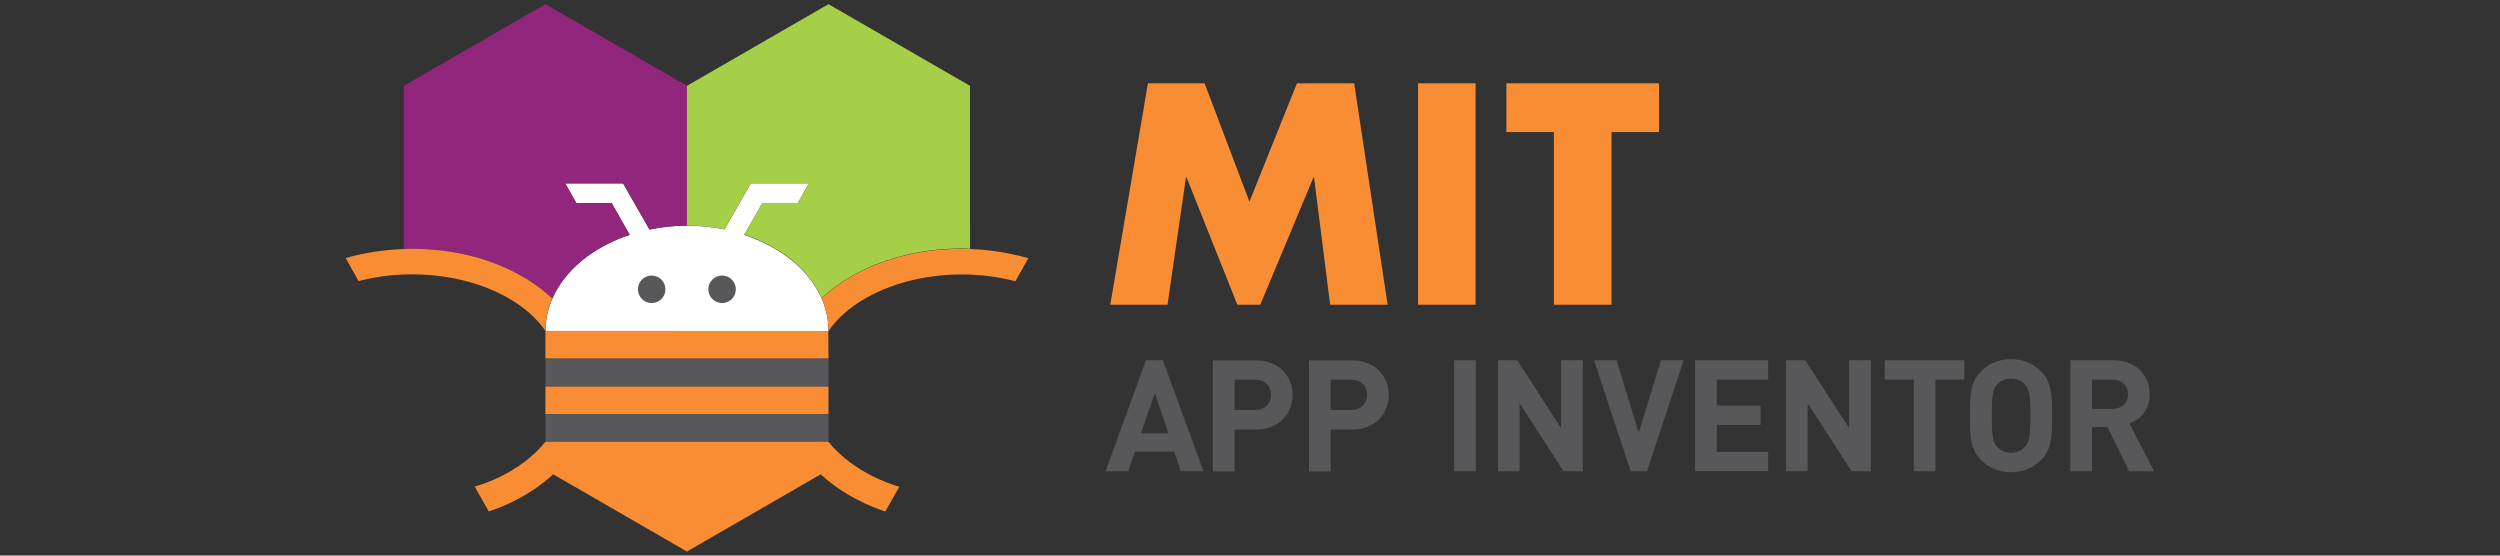
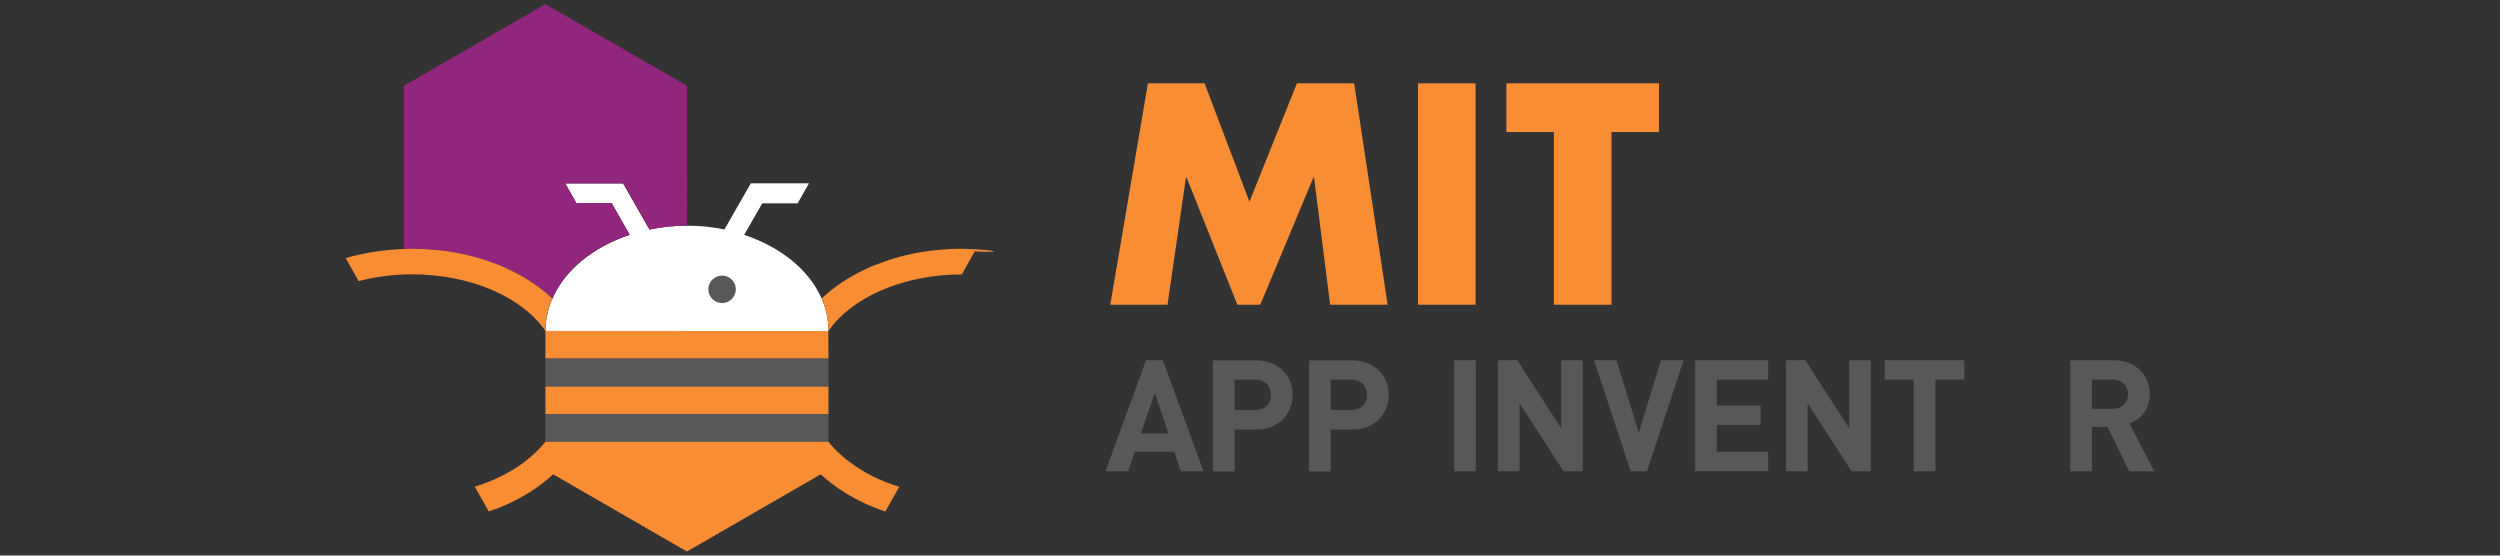
<svg xmlns="http://www.w3.org/2000/svg" version="1.1" id="Layer_1" x="0px" y="0px" viewBox="0 0 180 40" style="enable-background:new 0 0 180 40;" xml:space="preserve">
  <rect x="0" y="0" width="180" height="40" fill="#333333" stroke="none" />
  <style type="text/css">
	.st0{fill:#F88D34;}
	.st1{fill:#58585A;}
	.st2{fill:#FFFFFF;}
	.st3{fill:#92267C;}
	.st4{fill:#A5CF47;}
	.st5{fill:none;}
</style>
  <g>
    <g>
      <path class="st0" d="M82.65,6h4.08l3.23,8.52L93.38,6h4.12l2.41,15.94h-4.14l-1.16-9.17h-0.04l-3.83,9.17h-1.65l-3.66-9.17h-0.04    l-1.33,9.17h-4.12L82.65,6z" />
      <path class="st0" d="M106.24,21.94h-4.14V6h4.14V21.94z" />
      <path class="st0" d="M116.02,21.94h-4.14V9.51h-3.42V6h10.99v3.51h-3.42V21.94z" />
    </g>
    <g>
      <path class="st1" d="M85.02,33.93l-0.47-1.41h-2.84l-0.48,1.41H79.6l2.91-7.99h1.22l2.92,7.99H85.02z M83.15,28.3l-1.01,2.91h1.99    L83.15,28.3z" />
      <path class="st1" d="M90.43,30.93h-1.54v3.01h-1.56v-7.99h3.1c1.65,0,2.64,1.13,2.64,2.49C93.06,29.79,92.08,30.93,90.43,30.93z     M90.35,27.33h-1.46v2.19h1.46c0.71,0,1.16-0.44,1.16-1.09S91.06,27.33,90.35,27.33z" />
      <path class="st1" d="M97.35,30.93h-1.54v3.01h-1.56v-7.99h3.1c1.65,0,2.64,1.13,2.64,2.49C99.98,29.79,99,30.93,97.35,30.93z     M97.27,27.33h-1.46v2.19h1.46c0.71,0,1.16-0.44,1.16-1.09S97.98,27.33,97.27,27.33z" />
      <path class="st1" d="M104.7,33.93v-7.99h1.56v7.99H104.7z" />
      <path class="st1" d="M112.57,33.93l-3.16-4.9v4.9h-1.56v-7.99h1.39l3.16,4.89v-4.89h1.56v7.99H112.57z" />
      <path class="st1" d="M118.58,33.93h-1.17l-2.64-7.99h1.62l1.6,5.21l1.6-5.21h1.63L118.58,33.93z" />
      <path class="st1" d="M122.05,33.93v-7.99h5.26v1.39h-3.7v1.87h3.15v1.39h-3.15v1.94h3.7v1.39H122.05z" />
      <path class="st1" d="M133.31,33.93l-3.16-4.9v4.9h-1.56v-7.99h1.39l3.16,4.89v-4.89h1.56v7.99H133.31z" />
      <path class="st1" d="M139.35,27.33v6.6h-1.56v-6.6h-2.09v-1.39h5.73v1.39H139.35z" />
-       <path class="st1" d="M146.95,33.12c-0.56,0.56-1.25,0.88-2.15,0.88s-1.6-0.31-2.17-0.88c-0.81-0.81-0.79-1.81-0.79-3.19    c0-1.38-0.02-2.38,0.79-3.19c0.56-0.56,1.26-0.88,2.17-0.88s1.59,0.31,2.15,0.88c0.81,0.81,0.8,1.81,0.8,3.19    C147.75,31.32,147.76,32.32,146.95,33.12z M145.8,27.69c-0.22-0.26-0.57-0.43-1-0.43s-0.79,0.17-1.01,0.43    c-0.3,0.34-0.38,0.71-0.38,2.24c0,1.54,0.08,1.91,0.38,2.24c0.22,0.26,0.58,0.43,1.01,0.43s0.77-0.17,1-0.43    c0.3-0.34,0.39-0.71,0.39-2.24C146.19,28.4,146.1,28.03,145.8,27.69z" />
      <path class="st1" d="M153.3,33.93l-1.56-3.19h-1.12v3.19h-1.56v-7.99h3.13c1.63,0,2.59,1.11,2.59,2.45c0,1.12-0.68,1.82-1.46,2.1    l1.78,3.44H153.3z M152.09,27.33h-1.47v2.11h1.47c0.68,0,1.13-0.44,1.13-1.05C153.22,27.77,152.77,27.33,152.09,27.33z" />
    </g>
  </g>
  <g>
    <g>
      <path class="st2" d="M57.44,14.62l0.8-1.41V13.2h-4.18l-1.9,3.32c-0.86-0.18-1.76-0.27-2.7-0.27c0,0,0,0,0,0    c-0.93,0-1.84,0.1-2.7,0.28l-1.9-3.32h-4.17l0.81,1.42h2.54l1.3,2.28l0,0c-2.64,0.88-4.68,2.54-5.57,4.6    c-0.32,0.73-0.49,1.51-0.49,2.33l20.37,0c0-0.82-0.17-1.6-0.49-2.34c-0.9-2.06-2.94-3.71-5.58-4.59l0,0l1.3-2.27H57.44z" />
      <path class="st3" d="M41.5,14.62l-0.66-1.17l-0.09-0.16l-0.05-0.09l0,0h4.17l1.9,3.32c0.86-0.18,1.76-0.27,2.7-0.28V6.18    L39.27,0.3L29.08,6.18v11.75c0.2-0.01,0.39-0.02,0.59-0.02c0.28,0,0.55,0.01,0.83,0.02c0.09,0,0.18,0.01,0.28,0.02    c0.18,0.01,0.36,0.02,0.54,0.04c0.11,0.01,0.22,0.02,0.33,0.03c0.16,0.02,0.32,0.04,0.48,0.06c0.12,0.02,0.23,0.03,0.35,0.05    c0.15,0.02,0.29,0.05,0.44,0.08c0.12,0.02,0.24,0.04,0.36,0.07c0.14,0.03,0.27,0.06,0.41,0.09c0.3,0.07,0.6,0.15,0.89,0.24    c0.05,0.01,0.09,0.03,0.14,0.04c0.16,0.05,0.32,0.11,0.48,0.16c0.07,0.03,0.15,0.05,0.22,0.08c0.16,0.06,0.32,0.12,0.48,0.18    c0.06,0.02,0.12,0.05,0.18,0.07c0.17,0.07,0.33,0.14,0.49,0.22c0.04,0.02,0.08,0.04,0.12,0.06c1.18,0.56,2.23,1.26,3.08,2.07    c0.89-2.06,2.94-3.72,5.57-4.59l-1.3-2.28H41.5z" />
-       <path class="st4" d="M59.65,0.3L49.46,6.18v10.06c0.93,0,1.84,0.1,2.7,0.27l1.9-3.32h4.18v0v0.01l-0.8,1.41h-2.56l-1.3,2.27    c2.64,0.88,4.68,2.53,5.58,4.59c0.85-0.81,1.9-1.51,3.08-2.07c0.04-0.02,0.08-0.04,0.12-0.06c0.16-0.07,0.33-0.15,0.49-0.22    c0.06-0.03,0.12-0.05,0.19-0.07c0.16-0.06,0.32-0.13,0.48-0.18c0.07-0.03,0.15-0.05,0.22-0.08c0.16-0.05,0.32-0.11,0.48-0.16    c0.06-0.02,0.12-0.03,0.17-0.05c0.28-0.08,0.57-0.16,0.86-0.23c0.14-0.03,0.27-0.07,0.41-0.09c0.12-0.02,0.24-0.05,0.35-0.07    c0.15-0.03,0.29-0.05,0.44-0.08c0.11-0.02,0.23-0.04,0.34-0.05c0.16-0.02,0.32-0.04,0.48-0.06c0.11-0.01,0.22-0.02,0.33-0.03    c0.18-0.02,0.36-0.03,0.54-0.04c0.09-0.01,0.18-0.01,0.27-0.02c0.27-0.01,0.55-0.02,0.83-0.02c0.2,0,0.4,0.01,0.6,0.02V6.18    L59.65,0.3z" />
    </g>
    <path class="st5" d="M39.77,21.49c-0.85-0.81-1.9-1.51-3.08-2.07C37.87,19.98,38.91,20.68,39.77,21.49z" />
    <path class="st5" d="M39.77,21.5c0.89-2.06,2.94-3.72,5.57-4.6l0,0C42.7,17.78,40.66,19.44,39.77,21.5   c-0.32,0.73-0.49,1.51-0.49,2.33h0C39.27,23.01,39.45,22.23,39.77,21.5z" />
    <path class="st5" d="M59.16,21.49c0.85-0.81,1.9-1.51,3.08-2.07C61.05,19.98,60.01,20.68,59.16,21.49z" />
    <polygon class="st2" points="39.27,23.83 39.27,23.83 39.27,23.83 39.27,23.83  " />
    <polygon class="st0" points="39.27,27.82 39.27,30.82 39.27,29.82 59.65,29.82 59.65,26.83 59.65,27.82  " />
    <polygon class="st0" points="39.27,23.82 39.27,23.83 39.27,23.83 39.27,25.82 59.65,25.82 59.64,23.83 59.64,23.83 39.27,23.82     " />
    <polygon class="st1" points="39.27,25.82 39.27,27.82 39.27,27.82 59.65,27.82 59.65,25.82 59.65,25.82 39.27,25.82  " />
    <polygon class="st1" points="39.27,31.81 39.27,31.81 59.65,31.81 59.65,29.82 59.65,29.82 39.27,29.82  " />
    <g>
-       <circle class="st1" cx="46.92" cy="20.83" r="0.99" />
      <circle class="st1" cx="51.99" cy="20.83" r="0.99" />
    </g>
-     <path class="st0" d="M69.84,17.93c-0.2-0.01-0.4-0.02-0.6-0.02c-0.28,0-0.55,0.01-0.83,0.02c-0.09,0-0.18,0.01-0.27,0.02   c-0.18,0.01-0.36,0.02-0.54,0.04c-0.11,0.01-0.22,0.02-0.33,0.03c-0.16,0.02-0.32,0.04-0.48,0.06c-0.12,0.02-0.23,0.03-0.34,0.05   c-0.15,0.02-0.3,0.05-0.44,0.08c-0.12,0.02-0.24,0.04-0.35,0.07c-0.14,0.03-0.27,0.06-0.41,0.09c-0.29,0.07-0.58,0.14-0.86,0.23   c-0.06,0.02-0.12,0.03-0.17,0.05c-0.16,0.05-0.32,0.1-0.48,0.16c-0.07,0.03-0.15,0.05-0.22,0.08c-0.16,0.06-0.32,0.12-0.48,0.18   c-0.06,0.02-0.12,0.05-0.19,0.07c-0.17,0.07-0.33,0.14-0.49,0.22c-0.04,0.02-0.08,0.04-0.12,0.06c-1.18,0.56-2.23,1.26-3.08,2.07   c0.32,0.73,0.49,1.52,0.49,2.34c1.27-1.84,3.69-3.2,6.54-3.77c0.98-0.2,2-0.3,3.06-0.3c1.33,0,2.63,0.17,3.86,0.49l0.93-1.66   C72.71,18.21,71.29,17.98,69.84,17.93z" />
+     <path class="st0" d="M69.84,17.93c-0.2-0.01-0.4-0.02-0.6-0.02c-0.28,0-0.55,0.01-0.83,0.02c-0.09,0-0.18,0.01-0.27,0.02   c-0.18,0.01-0.36,0.02-0.54,0.04c-0.11,0.01-0.22,0.02-0.33,0.03c-0.16,0.02-0.32,0.04-0.48,0.06c-0.12,0.02-0.23,0.03-0.34,0.05   c-0.15,0.02-0.3,0.05-0.44,0.08c-0.12,0.02-0.24,0.04-0.35,0.07c-0.14,0.03-0.27,0.06-0.41,0.09c-0.29,0.07-0.58,0.14-0.86,0.23   c-0.06,0.02-0.12,0.03-0.17,0.05c-0.16,0.05-0.32,0.1-0.48,0.16c-0.07,0.03-0.15,0.05-0.22,0.08c-0.16,0.06-0.32,0.12-0.48,0.18   c-0.06,0.02-0.12,0.05-0.19,0.07c-0.17,0.07-0.33,0.14-0.49,0.22c-0.04,0.02-0.08,0.04-0.12,0.06c-1.18,0.56-2.23,1.26-3.08,2.07   c0.32,0.73,0.49,1.52,0.49,2.34c1.27-1.84,3.69-3.2,6.54-3.77c0.98-0.2,2-0.3,3.06-0.3l0.93-1.66   C72.71,18.21,71.29,17.98,69.84,17.93z" />
    <path class="st0" d="M29.67,19.75c1.05,0,2.08,0.11,3.06,0.3c2.85,0.57,5.27,1.93,6.54,3.77c0-0.82,0.18-1.6,0.49-2.33   c-0.85-0.81-1.9-1.51-3.08-2.07c-0.04-0.02-0.08-0.04-0.12-0.06c-0.16-0.07-0.33-0.15-0.49-0.22c-0.06-0.03-0.12-0.05-0.18-0.07   c-0.16-0.06-0.32-0.13-0.48-0.18c-0.07-0.03-0.15-0.05-0.22-0.08c-0.16-0.05-0.32-0.11-0.48-0.16c-0.05-0.01-0.09-0.03-0.14-0.04   c-0.29-0.09-0.59-0.17-0.89-0.24c-0.14-0.03-0.27-0.06-0.41-0.09c-0.12-0.02-0.24-0.05-0.36-0.07c-0.15-0.03-0.29-0.05-0.44-0.08   c-0.11-0.02-0.23-0.04-0.35-0.05c-0.16-0.02-0.32-0.04-0.48-0.06c-0.11-0.01-0.22-0.02-0.33-0.03c-0.18-0.02-0.36-0.03-0.54-0.04   c-0.09-0.01-0.18-0.01-0.28-0.02c-0.27-0.01-0.55-0.02-0.83-0.02c-0.2,0-0.4,0.01-0.59,0.02c-1.44,0.05-2.86,0.27-4.18,0.65   l0.93,1.66C27.05,19.92,28.35,19.75,29.67,19.75z" />
    <path class="st0" d="M61.19,33.28c-0.6-0.45-1.12-0.94-1.54-1.47l0,0H39.27c-0.42,0.52-0.94,1.02-1.54,1.47   c-1.03,0.77-2.23,1.36-3.55,1.76l1.01,1.78c0.28-0.09,0.56-0.19,0.83-0.3c0.9-0.36,1.73-0.81,2.47-1.31   c0.45-0.31,0.87-0.63,1.25-0.98c0.03-0.03,0.06-0.06,0.09-0.08l9.63,5.56l9.63-5.56c0.03,0.03,0.06,0.06,0.09,0.08   c0.39,0.35,0.81,0.68,1.25,0.98c0.75,0.51,1.58,0.95,2.47,1.31c0.27,0.11,0.55,0.21,0.84,0.31l1.01-1.78   C63.43,34.65,62.22,34.05,61.19,33.28z" />
  </g>
</svg>